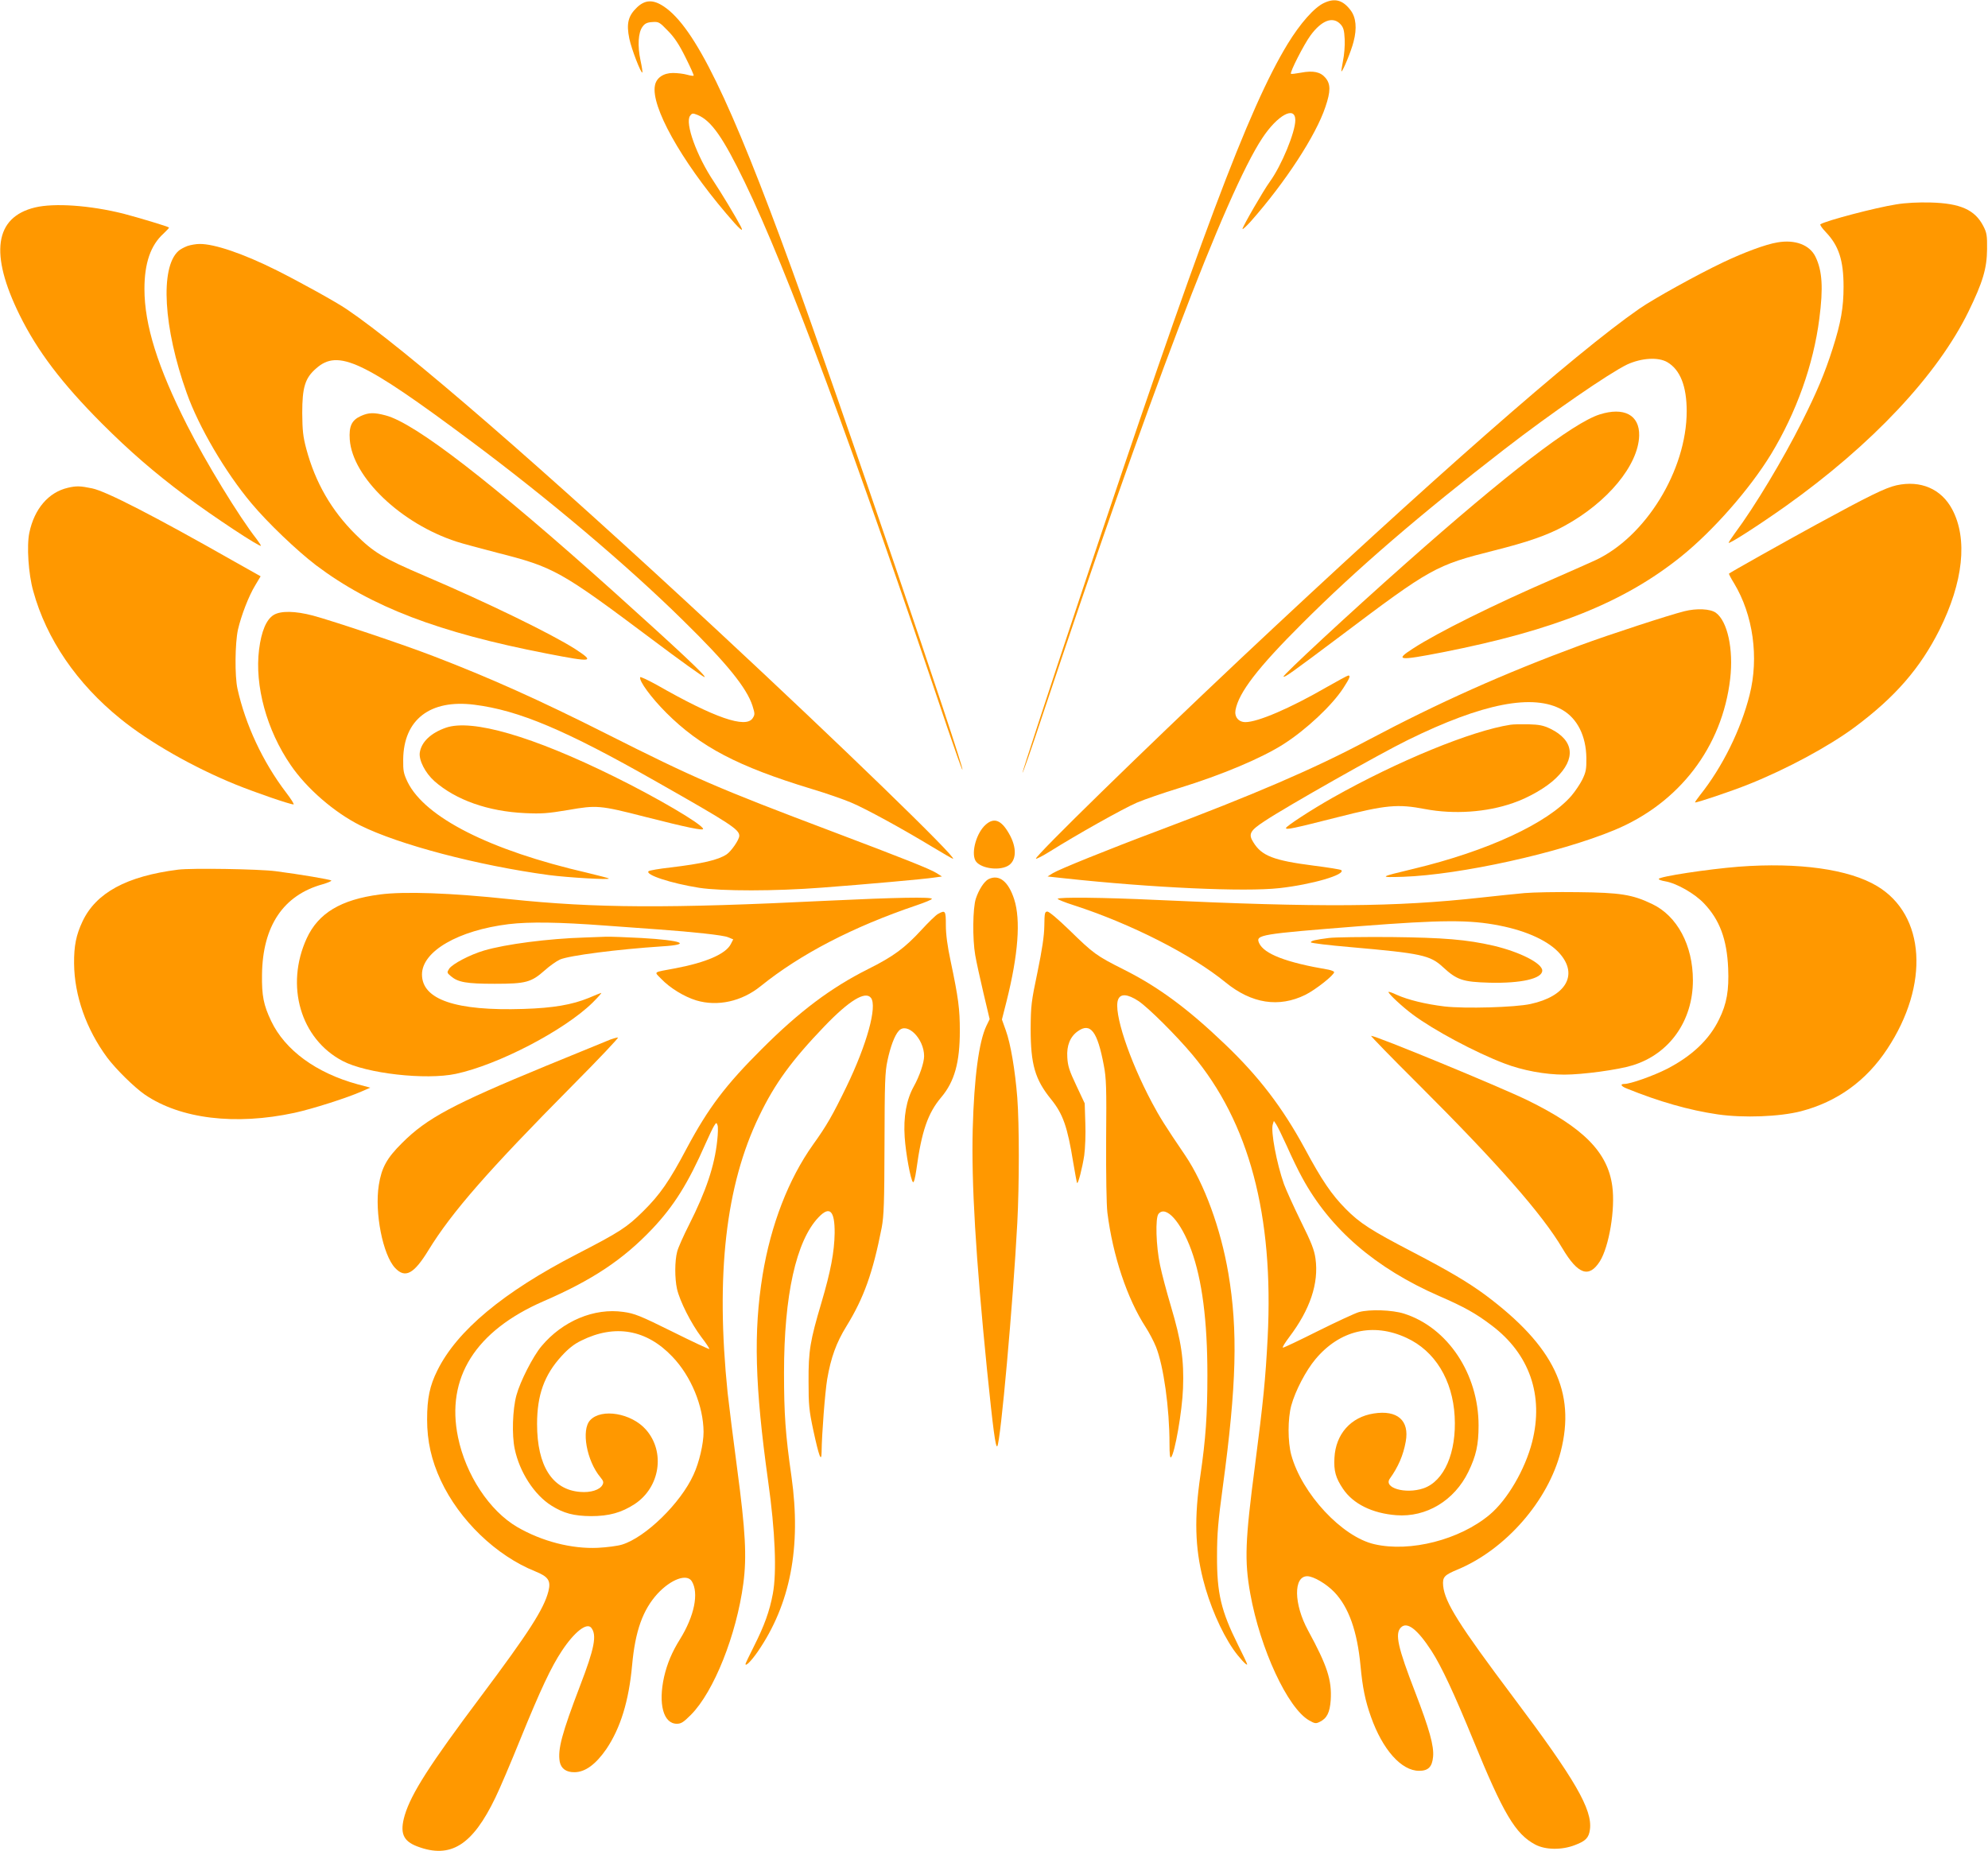
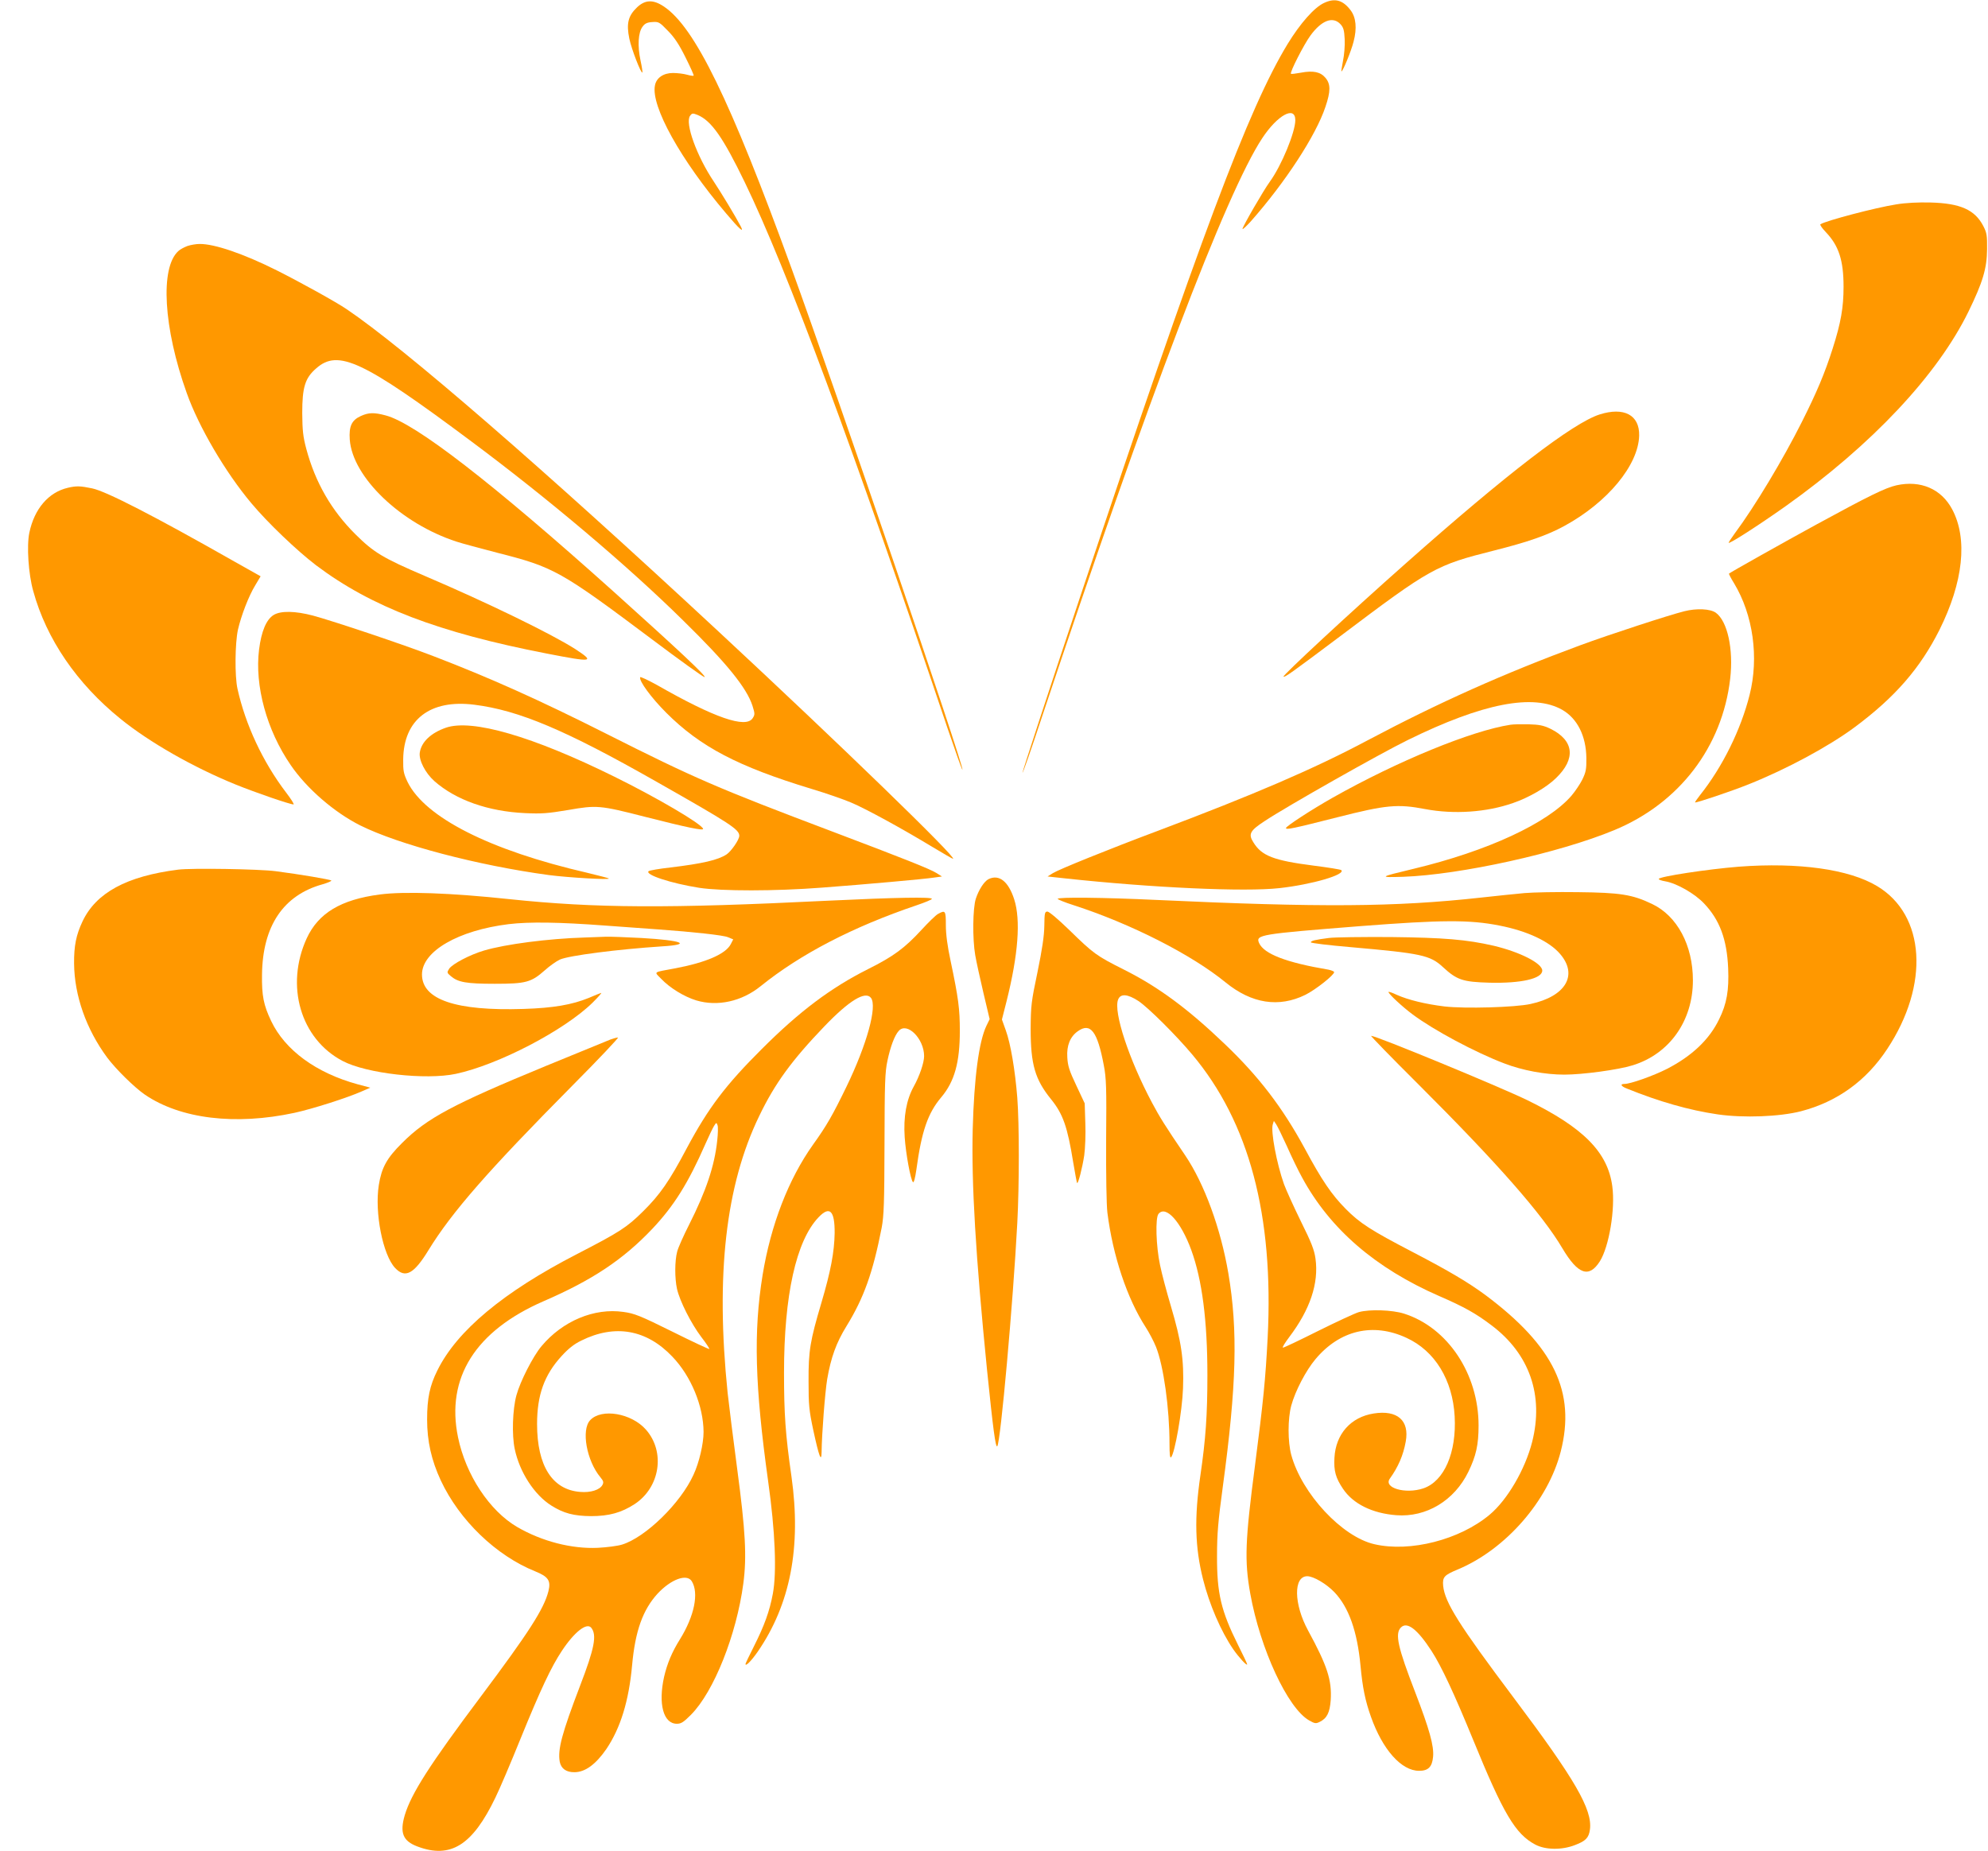
<svg xmlns="http://www.w3.org/2000/svg" version="1.0" width="1280pt" height="1192pt" viewBox="0 0 1280 1192" preserveAspectRatio="xMidYMid meet">
  <g transform="translate(0,1192) scale(0.1,-0.1)" fill="#ff9800" stroke="none">
    <path d="M8525 11901 c-63 -29 -153 -131 -235 -265 -251 -413 -562 -1241 -1337 -3564 -206 -618 -372 -1126 -370 -1129 3 -2 58 155 122 349 688 2065 1189 3385 1422 3738 98 149 213 212 213 116 0 -77 -89 -293 -164 -396 -41 -56 -176 -290 -176 -304 0 -6 24 16 53 48 222 251 420 554 481 738 34 100 34 147 0 187 -32 38 -78 48 -158 33 -33 -6 -62 -10 -64 -7 -9 8 84 190 126 247 71 97 144 125 193 72 19 -21 24 -38 27 -97 2 -40 -3 -102 -11 -139 -7 -38 -12 -68 -10 -68 9 0 63 131 78 191 23 87 16 157 -19 203 -50 66 -101 80 -171 47z" />
    <path d="M4102 11873 c-58 -55 -70 -105 -50 -202 14 -68 76 -227 84 -218 2 2 -3 37 -12 78 -20 93 -15 180 13 217 15 21 30 28 63 30 41 3 46 0 100 -56 42 -42 73 -89 114 -172 31 -62 55 -115 52 -117 -2 -3 -21 0 -43 6 -21 6 -61 11 -90 11 -61 0 -107 -31 -116 -80 -27 -133 165 -479 458 -824 86 -102 119 -131 94 -83 -31 60 -128 220 -172 286 -111 165 -188 379 -154 425 13 18 17 18 48 6 89 -37 164 -144 304 -433 272 -562 700 -1713 1307 -3520 50 -147 92 -266 95 -264 13 14 -811 2432 -1100 3227 -396 1089 -624 1557 -824 1689 -68 45 -119 43 -171 -6z" />
    <path d="M12210 10604 c-134 -21 -449 -104 -489 -128 -5 -3 11 -26 35 -51 83 -87 114 -181 114 -351 0 -134 -17 -232 -70 -398 -51 -160 -102 -281 -199 -474 -120 -239 -302 -543 -431 -716 -22 -30 -40 -58 -40 -61 0 -12 191 111 365 234 557 396 980 846 1180 1256 91 187 118 276 119 400 1 89 -2 106 -24 149 -54 105 -148 147 -340 152 -79 2 -160 -2 -220 -12z" />
-     <path d="M225 10584 c-260 -63 -293 -298 -99 -692 115 -233 272 -440 529 -698 178 -178 337 -316 539 -467 181 -135 486 -336 486 -321 0 3 -13 23 -28 43 -113 144 -327 495 -447 732 -190 375 -275 647 -275 878 0 167 40 282 123 357 21 20 37 37 35 39 -7 7 -201 65 -293 89 -216 54 -445 70 -570 40z" />
-     <path d="M11444 10359 c-74 -12 -212 -63 -349 -128 -170 -81 -446 -234 -540 -299 -414 -287 -1340 -1100 -2575 -2261 -620 -584 -1310 -1258 -1310 -1280 0 -5 42 16 93 48 169 106 466 273 556 312 49 21 171 63 272 94 276 85 532 193 673 283 147 94 312 249 385 361 42 65 48 81 32 81 -5 0 -69 -35 -143 -77 -232 -134 -440 -223 -519 -223 -45 0 -72 34 -64 78 21 113 144 273 429 557 352 352 763 705 1301 1121 302 234 679 493 792 547 92 42 199 49 258 15 83 -49 125 -154 125 -316 0 -380 -265 -811 -591 -961 -35 -16 -154 -69 -264 -117 -384 -166 -749 -347 -907 -450 -120 -77 -95 -80 192 -24 721 142 1170 323 1535 617 206 166 441 434 578 658 163 269 273 576 311 873 26 199 19 309 -25 399 -37 76 -131 112 -245 92z" />
    <path d="M1207 10336 c-21 -8 -48 -22 -59 -33 -118 -107 -96 -494 54 -913 77 -218 249 -511 416 -710 105 -126 295 -307 417 -400 356 -268 787 -433 1488 -569 294 -57 310 -55 180 30 -154 98 -562 297 -967 470 -271 116 -329 151 -447 268 -155 154 -259 334 -317 551 -21 79 -25 118 -26 230 0 166 18 226 90 288 141 125 301 50 989 -463 504 -375 1015 -807 1373 -1160 282 -276 410 -435 447 -550 16 -51 16 -57 1 -80 -44 -67 -245 2 -616 214 -58 32 -107 55 -108 50 -9 -23 71 -132 168 -229 219 -219 461 -346 935 -490 94 -28 208 -68 255 -88 93 -39 322 -164 522 -285 70 -42 130 -77 134 -77 32 0 -733 742 -1506 1460 -1139 1059 -2026 1828 -2398 2079 -69 47 -297 173 -450 250 -214 107 -401 171 -497 170 -22 0 -57 -6 -78 -13z" />
    <path d="M10299 9251 c-172 -55 -600 -384 -1249 -960 -364 -322 -793 -721 -786 -728 7 -7 49 23 361 257 589 444 618 460 995 555 218 55 342 98 452 158 279 152 477 392 482 582 3 133 -98 186 -255 136z" />
    <path d="M2323 9241 c-59 -27 -77 -66 -71 -152 18 -243 330 -541 688 -657 36 -12 153 -43 260 -71 366 -93 407 -115 998 -558 178 -134 330 -243 338 -243 19 0 -168 175 -586 551 -785 704 -1278 1085 -1467 1134 -75 20 -109 19 -160 -4z" />
    <path d="M12211 8795 c-72 -16 -181 -70 -515 -252 -214 -117 -556 -309 -564 -317 -1 -2 13 -30 33 -62 123 -204 161 -478 100 -719 -56 -223 -174 -463 -319 -645 -19 -24 -34 -46 -32 -47 5 -5 237 73 346 117 243 97 516 244 684 369 259 193 419 378 543 624 154 309 184 587 82 778 -70 131 -203 188 -358 154z" />
    <path d="M437 8779 c-125 -29 -216 -136 -248 -289 -18 -84 -6 -267 25 -376 85 -310 282 -597 562 -823 186 -151 470 -313 744 -424 126 -51 347 -127 370 -127 6 0 -16 35 -49 78 -149 196 -261 436 -312 667 -18 81 -16 292 3 380 21 91 69 217 112 287 l34 57 -167 94 c-521 296 -827 453 -917 472 -77 16 -102 17 -157 4z" />
    <path d="M10845 7984 c-97 -24 -486 -151 -670 -219 -490 -181 -909 -368 -1369 -612 -343 -183 -735 -351 -1351 -583 -318 -119 -638 -249 -675 -272 l-35 -22 110 -12 c565 -61 1160 -88 1383 -63 208 23 428 87 398 116 -4 4 -84 17 -179 29 -257 33 -334 63 -387 150 -34 53 -22 75 73 137 138 92 742 434 922 522 482 237 808 300 994 194 97 -56 153 -168 155 -309 1 -74 -3 -92 -26 -140 -15 -30 -47 -77 -70 -104 -153 -177 -541 -357 -1018 -471 -222 -53 -226 -56 -65 -51 368 13 1004 153 1360 301 417 173 694 535 745 974 22 190 -17 370 -92 425 -36 26 -124 30 -203 10z" />
    <path d="M1762 7960 c-47 -29 -79 -104 -94 -223 -29 -232 49 -519 204 -744 103 -151 280 -304 447 -388 249 -124 757 -258 1216 -320 123 -16 394 -32 385 -22 -3 3 -66 19 -140 37 -625 144 -1044 356 -1156 585 -25 53 -29 70 -28 145 3 257 174 388 458 352 287 -36 588 -163 1175 -497 474 -269 531 -306 531 -347 0 -25 -52 -100 -82 -120 -55 -36 -154 -59 -361 -84 -72 -8 -136 -19 -141 -24 -24 -23 144 -78 326 -107 145 -22 488 -22 788 1 279 21 661 55 725 65 l50 7 -35 22 c-41 26 -215 95 -670 267 -741 280 -887 343 -1454 629 -432 218 -756 363 -1116 501 -197 76 -639 224 -775 261 -114 30 -207 32 -253 4z" />
    <path d="M9725 7253 c-249 -38 -727 -234 -1145 -470 -138 -78 -300 -184 -300 -195 0 -13 46 -3 330 69 314 80 389 87 566 53 185 -35 395 -21 566 39 102 35 216 101 276 160 130 125 117 243 -35 318 -46 22 -72 27 -142 29 -47 1 -99 0 -116 -3z" />
    <path d="M2871 7234 c-97 -34 -157 -91 -168 -159 -8 -49 35 -133 95 -186 138 -121 345 -194 582 -205 108 -5 146 -2 278 20 183 32 204 31 492 -43 275 -70 382 -92 377 -78 -10 32 -298 201 -572 336 -526 260 -916 373 -1084 315z" />
-     <path d="M6347 6610 c-59 -51 -95 -177 -67 -231 26 -48 143 -69 207 -36 59 31 63 119 8 212 -49 85 -95 102 -148 55z" />
    <path d="M11195 6339 c-201 -16 -515 -64 -515 -79 0 -5 18 -11 41 -15 73 -12 191 -79 251 -143 100 -105 147 -230 155 -417 6 -142 -9 -229 -58 -328 -63 -131 -175 -237 -336 -320 -86 -44 -235 -97 -274 -97 -29 0 -23 -14 14 -29 210 -85 402 -140 587 -167 167 -24 398 -15 535 20 234 61 421 196 556 401 274 414 246 863 -65 1049 -181 109 -506 154 -891 125z" />
    <path d="M1147 6320 c-332 -42 -529 -149 -616 -334 -41 -87 -55 -157 -54 -271 2 -206 78 -422 213 -605 57 -76 175 -192 243 -239 229 -156 582 -199 963 -117 115 25 338 96 433 138 l55 24 -82 22 c-267 73 -467 220 -556 407 -49 103 -61 163 -59 300 4 312 137 511 391 581 34 10 59 21 55 24 -8 7 -204 40 -358 60 -107 14 -542 21 -628 10z" />
    <path d="M6365 6259 c-28 -14 -63 -68 -82 -126 -20 -61 -22 -259 -4 -363 7 -41 31 -151 53 -244 l40 -169 -21 -43 c-48 -101 -79 -332 -88 -664 -9 -348 19 -820 92 -1550 39 -382 55 -504 66 -493 21 22 102 926 129 1438 13 246 13 635 0 806 -14 177 -43 349 -74 434 l-25 70 30 118 c75 299 92 523 49 656 -37 115 -97 163 -165 130z" />
    <path d="M9815 6169 c-55 -5 -181 -18 -280 -29 -552 -61 -1035 -64 -2090 -15 -340 16 -635 19 -635 7 0 -4 46 -23 103 -41 370 -120 759 -318 978 -497 168 -137 343 -164 514 -80 66 33 185 127 185 146 0 5 -17 12 -37 16 -272 46 -414 101 -446 171 -24 54 4 58 648 109 529 41 708 42 899 4 180 -35 322 -102 391 -183 117 -136 36 -273 -190 -322 -99 -22 -423 -31 -554 -16 -123 15 -234 42 -308 75 -29 14 -53 22 -53 18 0 -12 89 -95 155 -144 135 -101 404 -245 591 -316 117 -45 263 -72 386 -72 118 0 347 31 440 60 237 73 388 286 388 547 0 226 -101 415 -263 492 -127 61 -205 73 -477 76 -135 2 -290 -1 -345 -6z" />
    <path d="M2445 6160 c-251 -33 -395 -120 -470 -282 -140 -305 -40 -648 231 -790 153 -81 536 -124 729 -83 272 58 697 279 880 458 38 38 63 66 55 63 -8 -2 -44 -17 -79 -32 -108 -44 -228 -65 -421 -71 -435 -14 -653 60 -653 222 0 149 233 284 558 324 133 16 327 13 620 -9 143 -10 298 -22 345 -25 222 -16 417 -37 447 -50 l34 -14 -16 -31 c-32 -63 -160 -118 -355 -155 -150 -28 -139 -20 -94 -67 57 -60 149 -116 227 -140 137 -41 293 -7 415 92 257 207 594 382 1005 521 53 18 97 36 97 41 0 13 -231 9 -670 -12 -1032 -51 -1497 -48 -2050 10 -376 40 -675 51 -835 30z" />
    <path d="M6040 6035 c-14 -7 -62 -54 -107 -103 -108 -117 -179 -170 -343 -252 -241 -121 -442 -272 -685 -515 -233 -232 -344 -379 -481 -635 -115 -218 -175 -303 -283 -410 -105 -104 -150 -133 -425 -275 -474 -244 -774 -494 -900 -750 -49 -98 -66 -179 -66 -316 0 -140 28 -263 88 -392 120 -257 357 -485 609 -586 84 -34 101 -60 84 -128 -29 -114 -127 -266 -434 -676 -330 -440 -449 -626 -491 -766 -33 -113 -12 -166 81 -201 214 -81 355 7 503 315 27 55 99 224 160 375 131 322 199 466 268 570 80 121 160 184 189 148 37 -47 21 -131 -72 -373 -118 -309 -145 -411 -131 -490 9 -44 42 -68 96 -67 69 1 136 51 204 149 91 135 145 309 166 541 20 220 69 356 164 460 87 93 188 130 220 80 47 -76 17 -224 -76 -374 -52 -83 -82 -156 -102 -241 -39 -175 -5 -303 82 -303 28 0 43 10 91 58 147 148 293 514 337 845 23 173 14 337 -40 742 -25 187 -52 405 -61 485 -78 761 -13 1338 204 1785 100 208 209 357 418 575 161 168 265 231 301 184 41 -55 -26 -299 -158 -572 -90 -185 -127 -250 -216 -374 -157 -221 -271 -515 -324 -839 -59 -365 -50 -711 36 -1329 45 -319 56 -584 30 -723 -21 -112 -54 -204 -122 -339 -30 -59 -54 -110 -54 -113 0 -18 36 18 78 78 211 306 282 675 218 1129 -39 271 -48 404 -48 668 0 499 78 850 222 1001 72 76 105 44 104 -101 -2 -122 -25 -245 -85 -448 -73 -246 -84 -310 -83 -507 0 -152 3 -186 31 -317 36 -166 52 -210 53 -138 1 114 22 384 36 469 24 139 58 234 124 341 112 182 170 344 227 635 14 77 17 155 18 540 1 392 3 461 19 535 19 90 46 163 73 192 53 59 163 -50 163 -163 0 -42 -30 -130 -67 -196 -47 -85 -67 -195 -58 -326 7 -105 38 -274 53 -289 6 -6 14 24 22 79 34 250 74 365 161 468 85 101 119 224 119 427 0 140 -9 211 -59 448 -21 98 -31 173 -31 233 0 93 -3 98 -50 72z m-1422 -1459 c-17 -163 -72 -326 -181 -542 -36 -71 -71 -149 -77 -174 -16 -60 -16 -172 -1 -240 18 -79 91 -223 156 -309 31 -40 54 -75 52 -78 -2 -2 -110 48 -238 112 -208 103 -243 117 -315 127 -188 27 -391 -58 -527 -220 -55 -65 -138 -228 -162 -317 -25 -92 -30 -255 -11 -345 31 -149 126 -296 236 -365 79 -50 145 -67 255 -68 116 0 196 22 282 78 163 108 198 336 72 479 -93 106 -286 139 -359 61 -59 -62 -23 -262 66 -368 19 -23 22 -32 13 -49 -17 -32 -76 -51 -144 -45 -179 14 -277 168 -277 437 0 186 46 316 158 438 43 47 80 77 126 99 217 108 421 72 587 -103 121 -126 200 -319 201 -485 0 -75 -28 -197 -65 -276 -83 -183 -308 -402 -459 -449 -28 -9 -98 -18 -156 -21 -168 -8 -360 41 -520 134 -178 104 -331 335 -381 578 -79 382 112 685 551 876 314 136 512 268 699 465 140 148 232 295 343 548 22 50 47 102 55 115 15 24 16 24 23 5 4 -10 3 -54 -2 -98z" />
    <path d="M6724 5957 c-1 -65 -14 -151 -44 -297 -40 -190 -43 -216 -44 -365 0 -229 28 -326 131 -453 77 -95 106 -177 143 -407 12 -71 23 -131 25 -133 7 -7 34 99 46 178 6 44 10 138 7 208 l-4 127 -54 115 c-45 95 -55 126 -58 181 -5 76 18 133 67 168 82 59 127 0 168 -219 16 -82 18 -146 15 -478 -1 -229 2 -418 8 -470 35 -278 127 -554 247 -739 22 -34 52 -91 66 -126 49 -123 87 -395 87 -625 0 -66 3 -93 10 -86 24 24 72 298 77 444 7 184 -11 303 -78 529 -27 91 -59 210 -70 265 -26 122 -31 304 -10 329 47 58 144 -49 211 -232 70 -192 104 -455 104 -806 0 -258 -11 -411 -45 -645 -40 -273 -35 -464 17 -670 41 -163 115 -334 194 -450 37 -53 90 -111 90 -97 0 4 -26 60 -59 125 -109 219 -136 332 -135 572 0 144 7 223 37 445 89 656 98 1009 36 1375 -49 289 -155 578 -278 760 -131 193 -164 246 -214 340 -148 278 -249 584 -218 663 15 40 61 37 131 -9 63 -42 242 -220 346 -344 367 -437 526 -1036 486 -1823 -14 -270 -28 -409 -82 -827 -63 -481 -68 -610 -30 -822 64 -356 241 -739 380 -817 35 -20 43 -21 67 -9 47 23 65 60 71 140 8 129 -22 221 -146 449 -92 169 -95 349 -5 349 40 0 123 -49 174 -102 93 -97 148 -252 169 -476 13 -139 30 -223 67 -327 75 -212 196 -348 310 -348 59 0 84 25 90 90 7 69 -24 179 -114 413 -113 292 -133 380 -93 420 40 40 106 -11 197 -151 64 -99 146 -275 267 -570 196 -480 273 -609 401 -677 66 -35 172 -36 256 -3 69 26 89 47 96 100 17 128 -95 322 -492 850 -352 469 -442 612 -453 719 -5 57 6 69 95 106 308 129 581 442 662 759 98 383 -44 678 -484 1007 -111 82 -234 155 -470 278 -267 139 -339 185 -430 277 -91 92 -154 184 -265 391 -143 263 -295 462 -513 670 -239 229 -429 369 -650 480 -179 90 -195 102 -353 256 -69 67 -129 118 -140 118 -17 0 -19 -9 -20 -93z m1562 -1418 c29 -66 73 -157 98 -202 180 -332 473 -584 883 -763 161 -70 236 -112 336 -188 245 -184 338 -451 262 -751 -45 -177 -160 -374 -274 -469 -192 -161 -511 -243 -741 -190 -209 47 -468 326 -536 575 -23 85 -23 233 0 318 26 95 94 225 156 299 157 187 371 237 586 137 183 -84 297 -271 310 -505 13 -233 -67 -418 -201 -464 -116 -39 -260 3 -216 63 53 74 86 149 102 238 25 136 -54 205 -206 181 -148 -23 -245 -133 -253 -285 -5 -85 8 -130 55 -200 65 -97 188 -158 343 -170 193 -15 374 94 464 279 50 103 66 174 66 299 0 332 -199 631 -480 720 -76 24 -220 29 -290 10 -25 -7 -143 -62 -264 -122 -120 -60 -222 -109 -226 -107 -5 2 14 32 41 68 134 177 191 346 169 505 -8 57 -26 103 -94 240 -46 94 -95 202 -109 240 -48 136 -86 341 -72 385 l7 22 15 -22 c8 -12 39 -75 69 -141z" />
    <path d="M3765 5883 c-235 -7 -511 -43 -649 -84 -91 -27 -203 -86 -224 -117 -15 -24 -15 -26 11 -48 46 -39 99 -49 282 -49 201 0 235 9 323 87 31 28 75 59 97 69 59 26 370 66 658 85 197 12 130 39 -135 54 -95 5 -198 9 -228 8 -30 -1 -91 -3 -135 -5z" />
    <path d="M8556 5880 c-86 -11 -116 -18 -116 -28 0 -5 115 -19 256 -31 455 -40 512 -52 594 -128 91 -84 128 -96 300 -101 204 -5 340 26 340 78 0 47 -144 120 -313 160 -174 40 -319 52 -662 56 -181 1 -361 -1 -399 -6z" />
    <path d="M9132 4938 c511 -510 799 -838 928 -1057 100 -168 171 -193 241 -83 59 94 100 336 80 483 -29 219 -185 377 -546 554 -179 87 -974 415 -1007 415 -5 0 132 -141 304 -312z" />
    <path d="M3930 5226 c-19 -8 -206 -84 -415 -170 -599 -247 -766 -336 -926 -496 -99 -98 -132 -159 -150 -271 -28 -178 26 -450 105 -534 65 -69 121 -39 215 115 151 246 386 514 925 1058 170 171 303 312 295 311 -8 0 -30 -6 -49 -13z" />
  </g>
</svg>